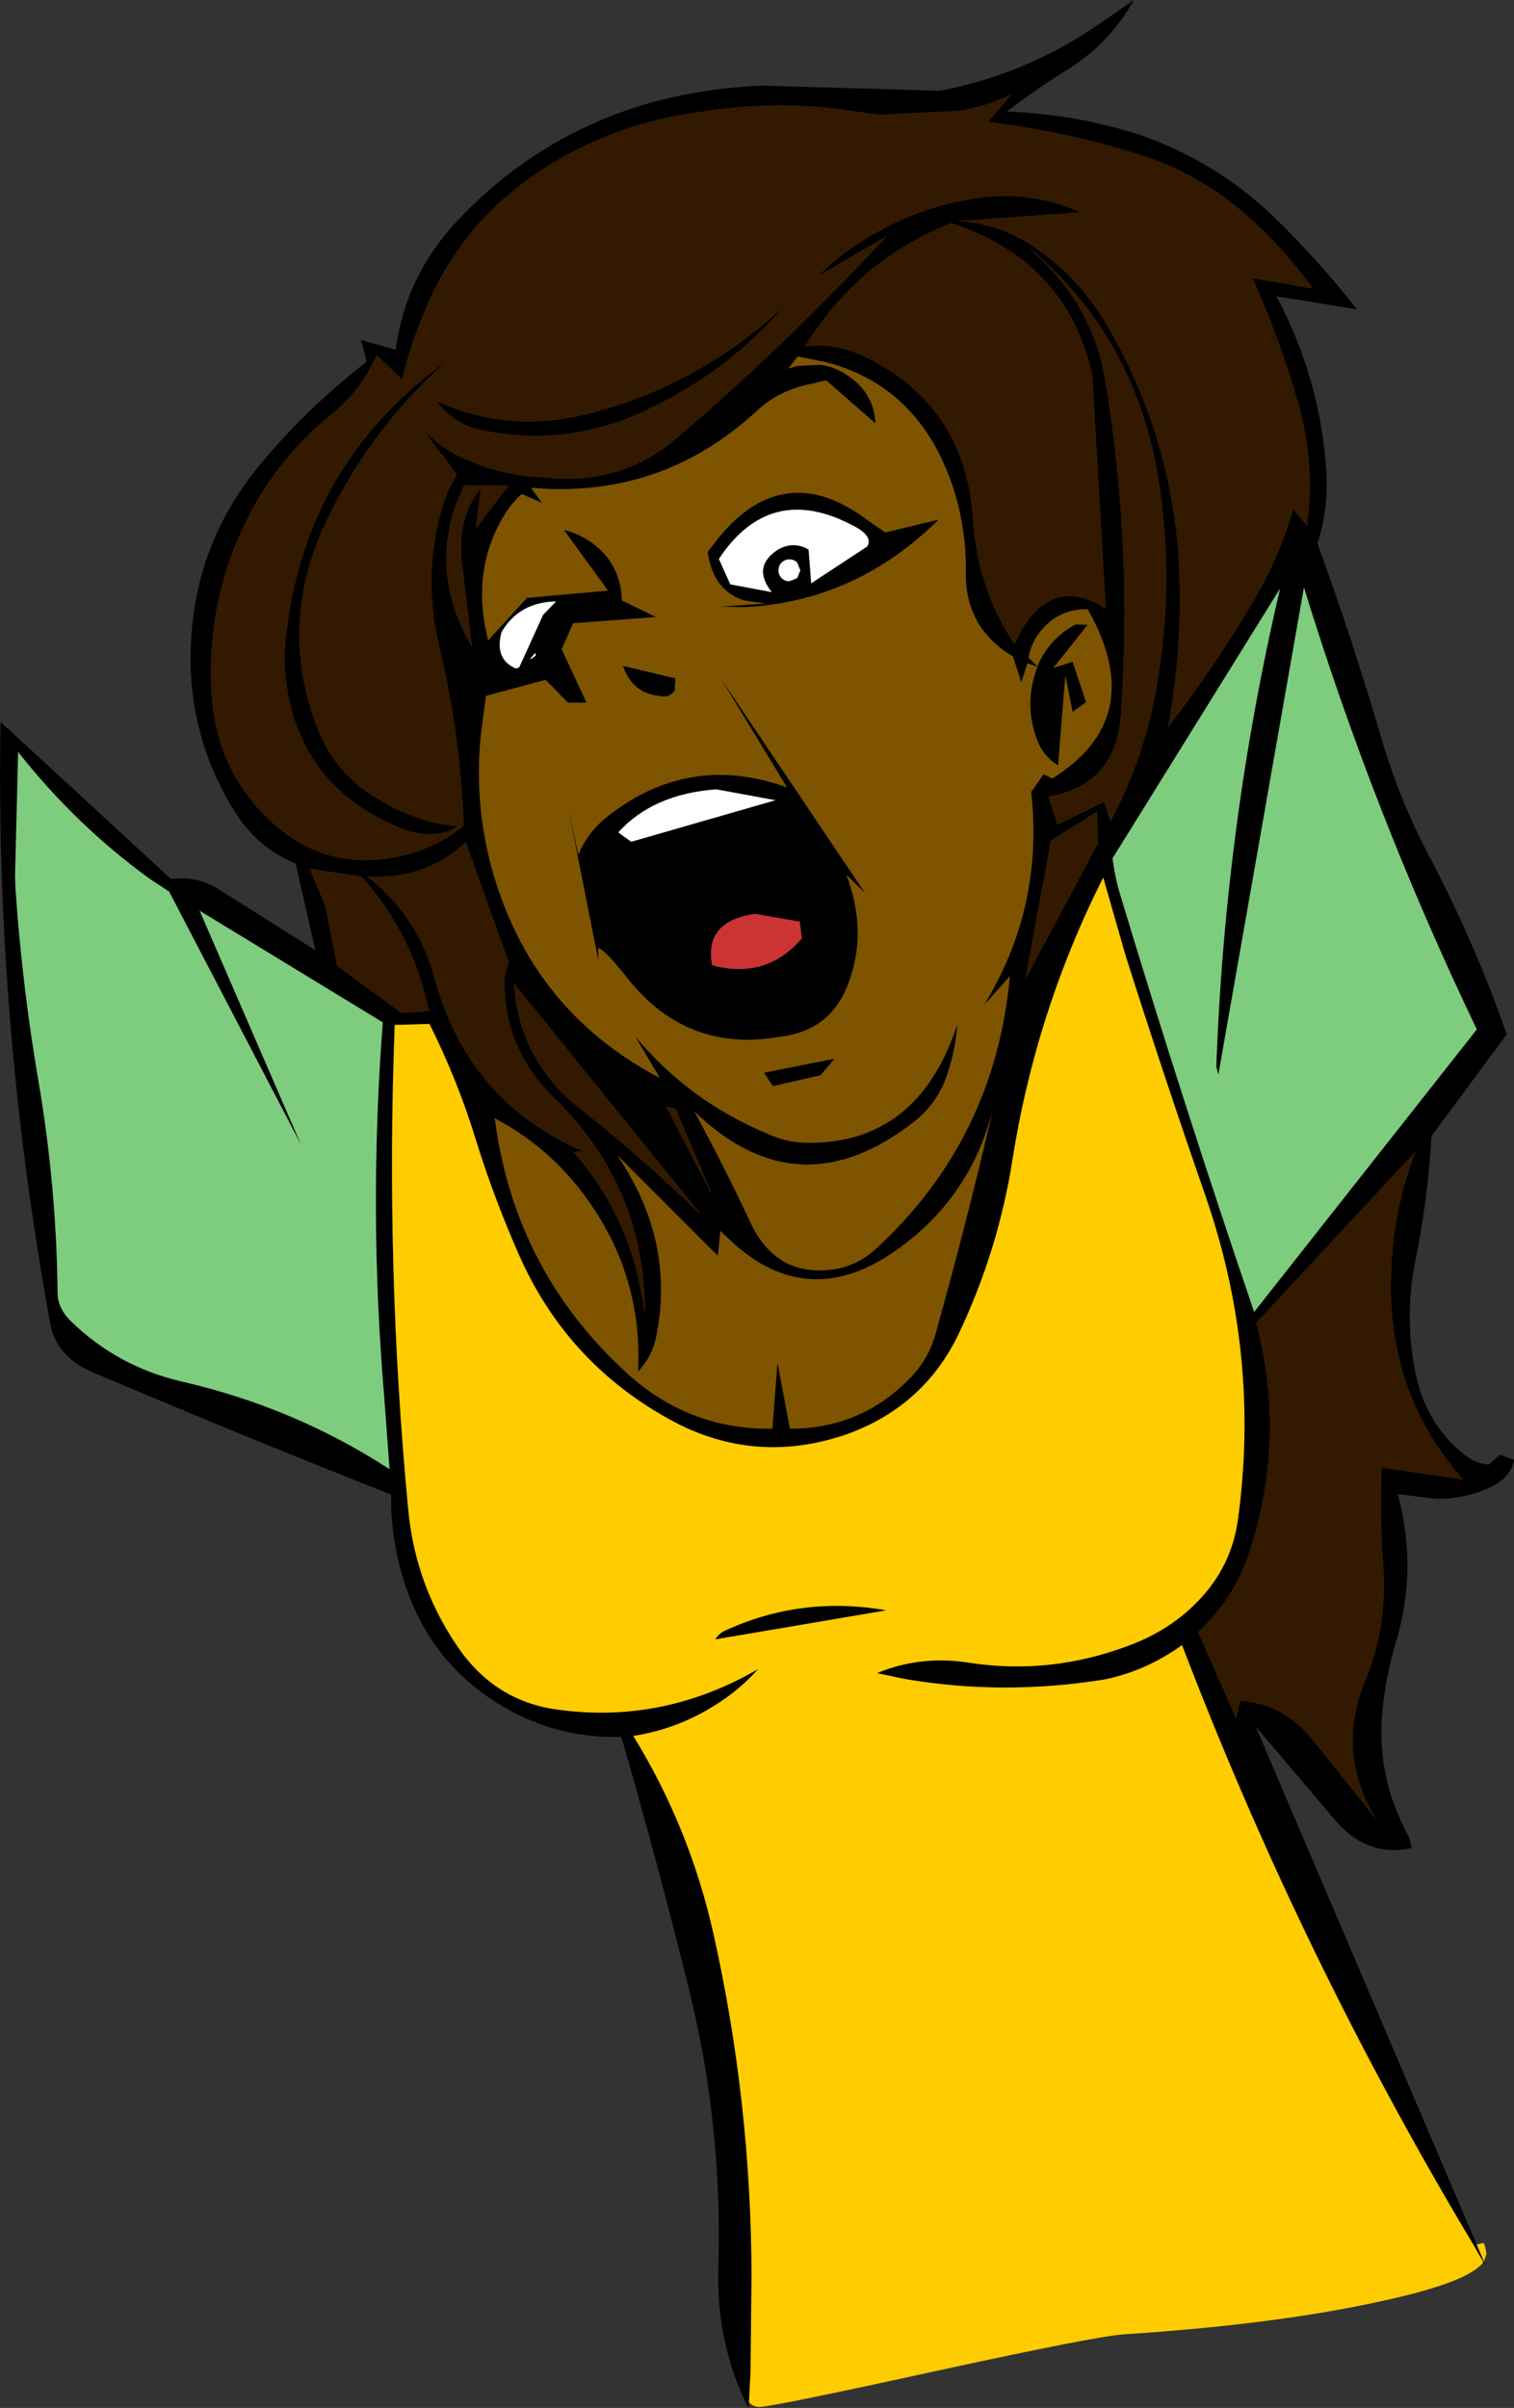
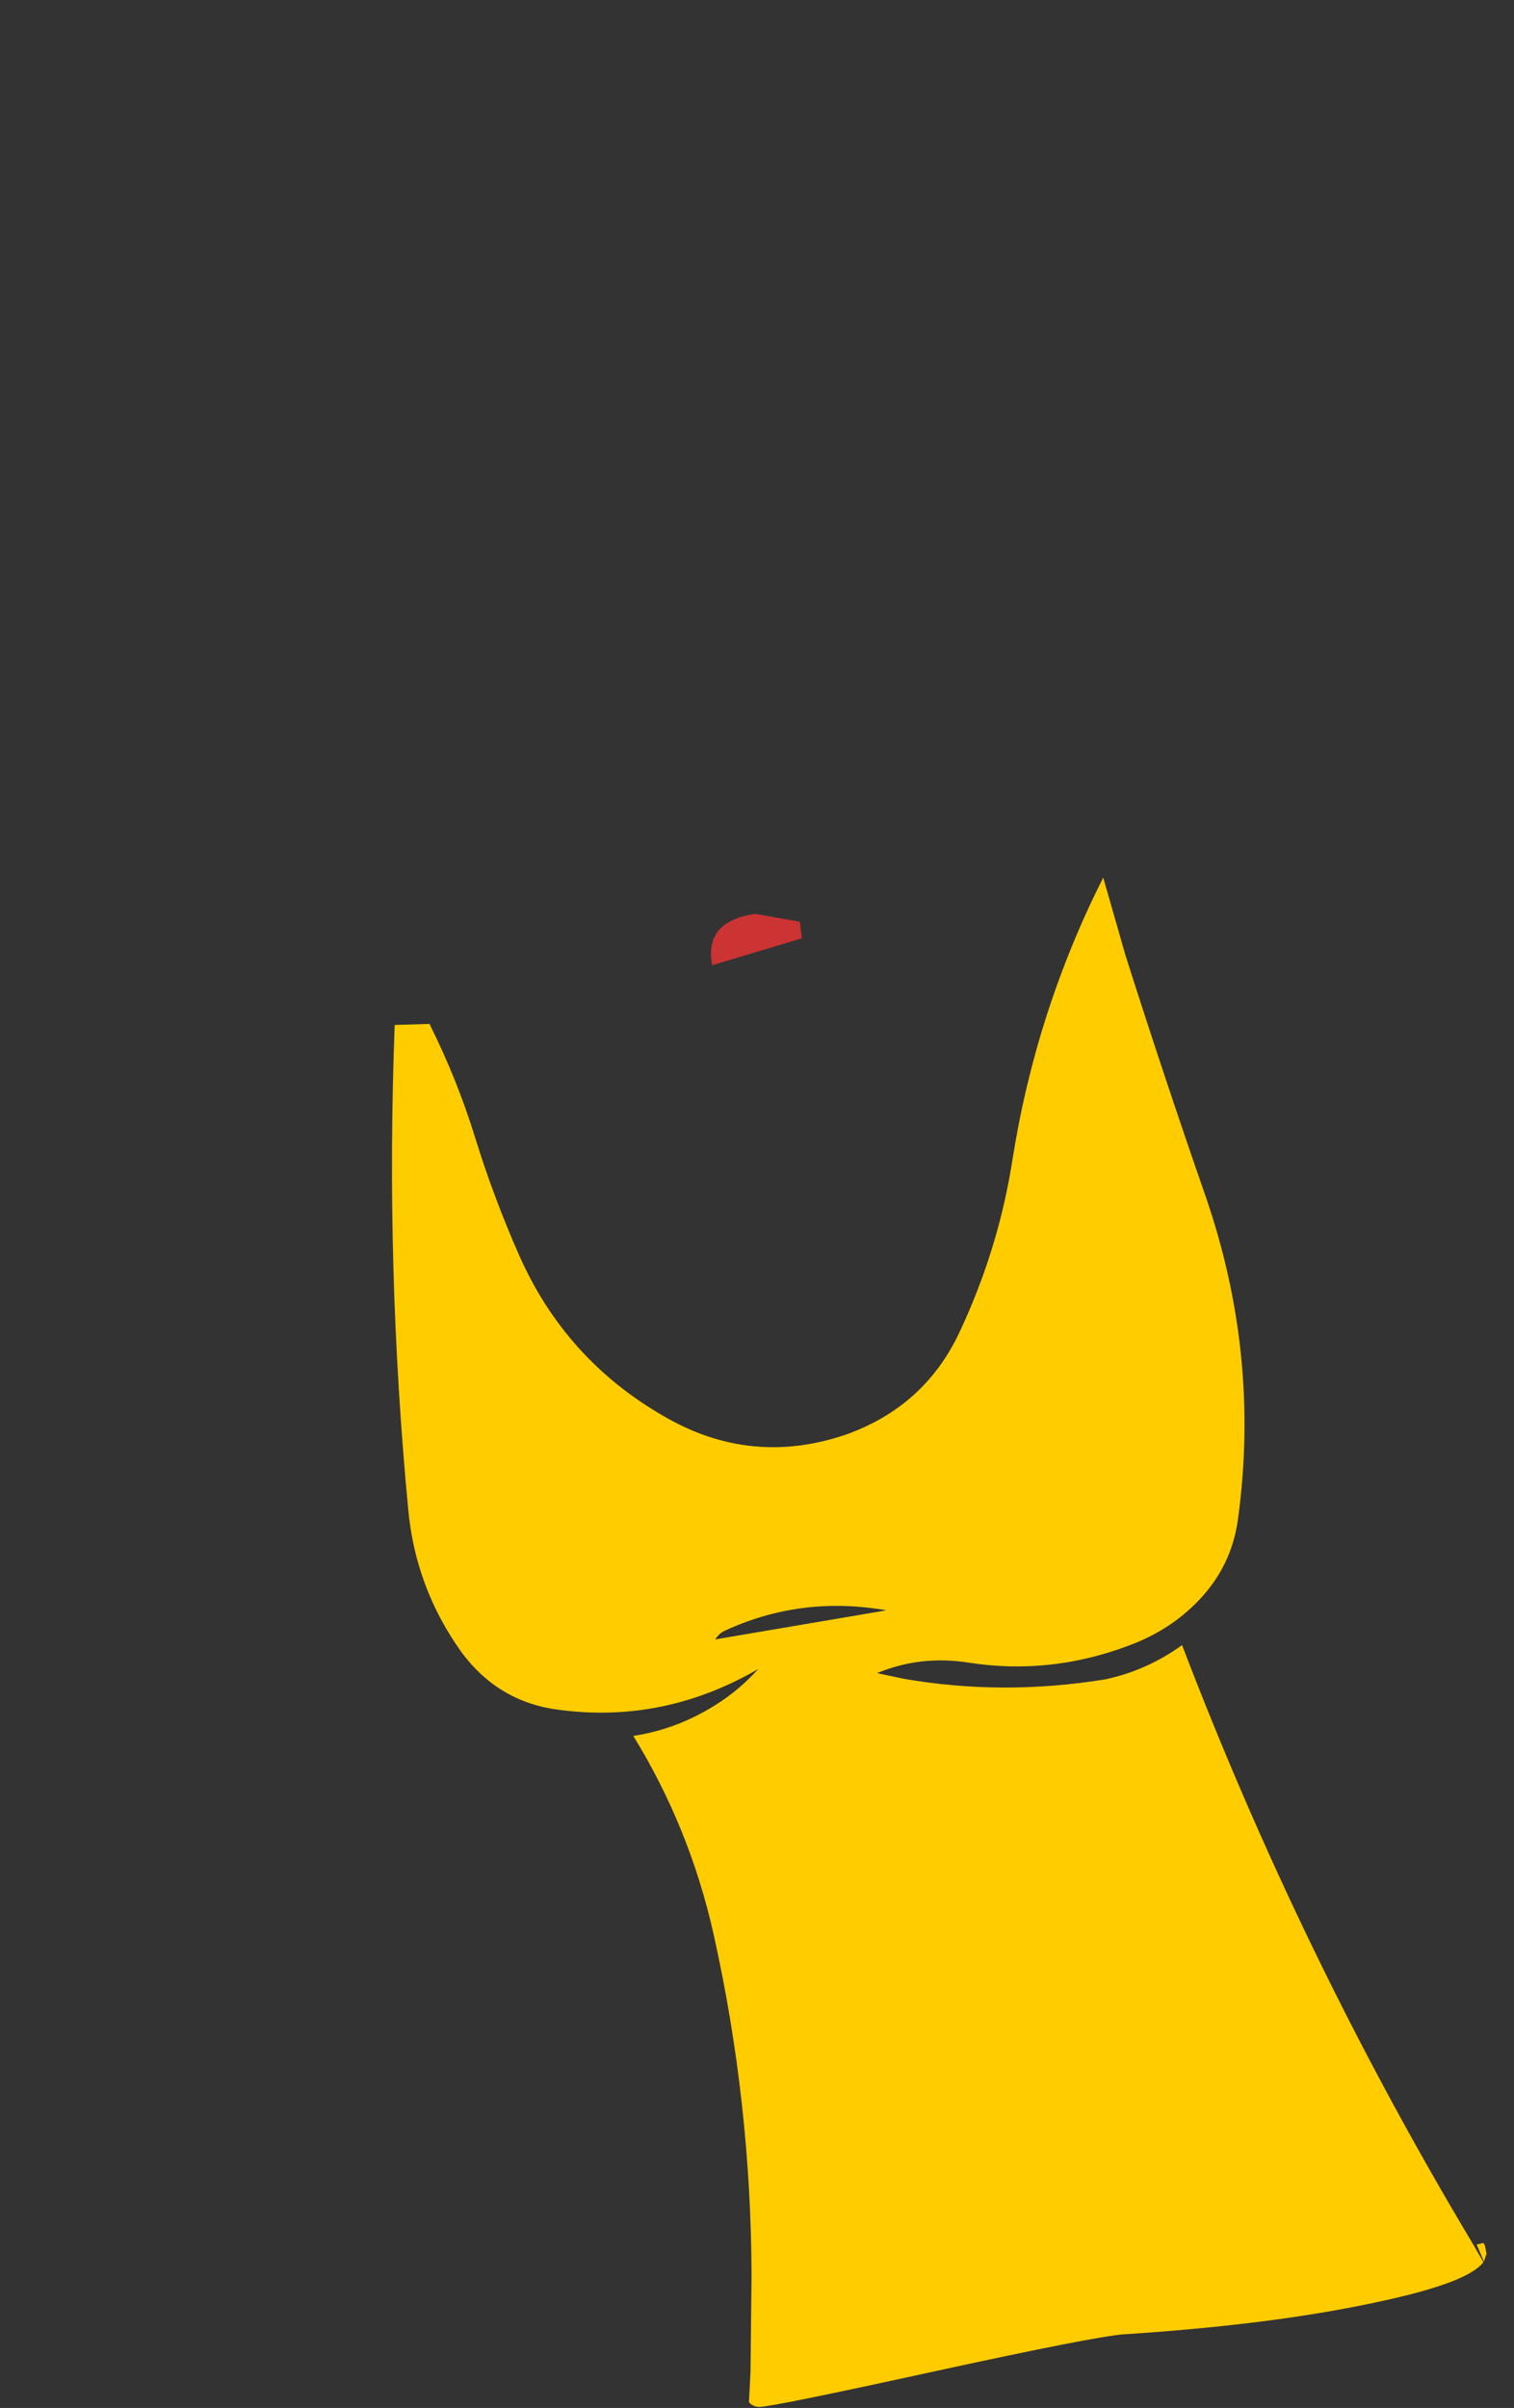
<svg xmlns="http://www.w3.org/2000/svg" height="232.0px" width="145.95px">
  <rect width="100%" height="100%" fill="#333333" stroke="none" />
  <g transform="matrix(1.0, 0.0, 0.0, 1.0, 0.0, 0.0)">
-     <path d="M72.2 231.45 L72.15 232.0 Q69.0 225.8 69.25 218.3 69.65 204.75 66.45 191.8 63.4 179.45 59.9 167.35 53.9 167.5 48.8 164.6 41.25 160.3 38.8 151.85 37.65 148.0 37.7 144.0 23.15 138.25 8.8 132.15 5.45 130.7 4.85 127.55 -0.45 98.65 0.05 69.55 L16.5 84.7 Q18.9 84.35 20.95 85.6 L30.4 91.55 28.5 83.2 Q24.8 81.7 22.6 78.15 17.8 70.4 18.45 61.3 19.05 52.25 24.75 45.15 29.45 39.4 35.35 34.85 L34.8 32.75 38.15 33.7 Q39.05 26.85 43.7 21.7 51.55 13.1 62.7 9.9 68.05 8.45 73.55 8.25 L90.6 8.75 Q99.0 7.15 106.05 2.25 L109.3 0.0 Q107.05 4.05 103.15 6.55 100.0 8.5 97.05 10.75 103.8 11.0 110.05 13.05 117.25 15.6 122.7 20.8 127.05 25.0 130.8 29.8 L123.05 28.55 Q127.3 36.55 127.85 45.35 128.1 49.0 127.0 52.35 130.45 61.85 133.25 71.4 134.9 77.0 137.65 82.25 142.1 90.65 145.25 99.65 L138.0 109.45 Q137.65 115.55 136.45 121.4 135.4 126.55 136.35 131.75 137.3 137.2 141.3 140.25 142.35 141.05 143.55 141.1 L144.6 140.15 145.95 140.65 Q145.65 142.25 143.95 143.15 141.45 144.45 138.4 144.4 L134.75 143.95 Q136.7 151.25 134.55 158.25 133.55 161.6 133.25 165.05 132.7 171.3 135.8 176.95 L136.1 178.05 Q131.6 179.05 128.4 175.0 L121.05 166.35 142.35 216.25 143.05 217.9 143.25 218.35 143.0 217.95 142.05 216.3 Q125.45 188.6 113.95 158.5 110.55 160.95 106.55 161.8 96.7 163.4 87.15 161.75 L84.55 161.2 Q88.75 159.45 93.45 160.2 101.25 161.4 108.8 158.55 112.75 157.1 115.5 154.25 118.75 150.9 119.35 146.3 121.5 130.5 116.2 115.2 112.2 103.7 108.5 92.05 L106.35 84.55 Q99.85 97.45 97.6 111.75 96.25 120.4 92.45 128.45 89.1 135.5 81.6 138.2 72.4 141.35 64.0 136.45 54.5 131.0 50.05 120.95 47.6 115.4 45.85 109.75 44.1 104.05 41.4 98.65 L38.05 98.75 Q37.15 122.25 39.35 145.4 40.05 153.0 44.5 159.2 48.1 164.05 54.0 164.75 64.05 166.05 73.1 160.8 71.25 162.85 69.0 164.25 65.3 166.6 61.05 167.25 66.5 176.1 68.8 186.4 72.4 202.55 72.45 219.25 L72.35 228.55 72.2 231.45 M108.9 14.6 Q102.25 12.6 95.25 11.75 L97.55 9.05 Q94.95 10.35 92.25 10.7 L84.8 11.05 82.85 10.8 Q75.25 9.5 67.45 10.8 58.95 11.9 51.95 16.55 44.95 21.2 41.5 28.7 39.8 32.4 38.75 36.55 L36.3 34.2 Q34.9 37.55 31.85 40.0 27.35 43.7 24.55 48.65 19.8 57.15 20.4 66.9 20.9 74.45 26.3 79.3 30.5 83.15 36.05 82.85 40.7 82.55 44.35 79.85 L44.7 79.55 Q44.4 70.8 42.35 62.35 40.5 54.55 43.15 47.4 L44.05 45.7 40.4 40.9 Q42.0 42.85 44.15 43.9 48.0 45.8 52.35 46.0 59.7 46.85 65.15 42.3 75.9 33.1 85.5 22.75 L78.85 26.6 Q81.1 24.35 84.15 22.6 88.7 19.95 93.8 19.15 99.2 18.25 104.15 20.45 L92.4 21.3 Q96.15 21.5 99.5 23.65 103.85 26.6 106.45 30.9 113.2 42.2 113.7 55.3 113.95 62.7 112.6 70.05 117.3 64.0 121.15 57.35 123.45 53.35 124.65 49.05 L126.0 50.65 Q126.8 44.8 125.2 39.05 123.45 32.85 120.75 26.8 L126.55 27.8 Q123.55 23.6 119.6 20.25 114.9 16.3 108.9 14.6 M100.1 24.65 L99.0 23.7 100.0 24.65 Q105.2 29.4 106.5 36.35 109.2 52.5 108.05 68.9 107.55 75.65 101.05 76.75 L101.95 79.45 106.45 77.25 107.05 79.15 Q110.2 73.25 111.4 66.7 113.35 56.25 111.6 45.7 109.4 32.9 100.1 24.65 M84.4 40.8 L79.65 36.65 78.15 37.0 Q75.05 37.6 72.9 39.65 63.7 48.1 51.2 47.0 L52.25 48.45 50.3 47.6 Q49.35 48.45 48.7 49.5 45.45 54.7 46.95 61.25 L47.05 61.7 50.8 57.6 58.6 56.9 54.35 51.05 Q56.6 51.6 58.2 53.3 59.9 55.2 59.95 57.85 L63.25 59.45 55.25 60.05 54.15 62.55 56.55 67.7 54.75 67.7 52.6 65.5 46.85 67.05 46.4 70.45 Q45.65 77.05 47.35 83.45 51.1 97.3 63.6 103.85 L61.2 99.8 Q66.4 106.1 74.15 109.3 75.85 110.05 77.65 110.1 88.5 110.3 92.3 98.65 92.1 101.25 91.25 103.7 90.35 106.3 88.15 108.05 77.0 116.8 66.95 107.1 69.85 112.45 72.4 117.9 74.95 123.2 80.65 122.25 82.75 121.85 84.4 120.35 95.9 109.8 97.35 94.05 L94.85 96.85 Q100.65 87.35 99.4 76.3 L100.6 74.6 101.45 75.0 Q110.8 69.15 104.85 58.7 102.2 58.65 100.5 60.6 99.45 61.75 99.15 63.35 L100.0 64.2 Q101.15 61.5 103.7 60.15 L104.85 60.2 101.55 64.35 103.4 63.75 104.7 67.65 103.4 68.6 102.7 65.1 102.0 73.75 Q100.6 72.9 100.0 71.35 98.65 67.85 100.0 64.25 L99.05 63.9 98.45 65.75 97.65 63.25 Q93.0 60.5 93.1 55.05 93.15 51.3 92.1 47.7 88.95 37.15 79.25 34.8 L79.15 34.8 76.9 34.35 76.0 35.5 76.9 35.25 79.05 35.15 Q80.05 35.25 81.0 35.75 84.25 37.5 84.4 40.8 M91.7 21.5 Q82.85 24.95 77.6 33.35 80.85 33.0 83.85 34.6 93.15 39.4 93.8 50.1 94.25 56.8 97.8 62.05 L98.5 60.65 Q101.7 55.45 106.6 58.65 L105.3 36.15 Q102.85 25.15 91.7 21.5 M82.25 50.65 Q74.25 46.4 69.3 53.85 L70.4 56.3 74.4 57.05 Q72.45 54.6 75.0 52.95 76.5 52.1 77.95 52.95 L78.2 56.2 83.6 52.65 Q84.2 51.65 82.25 50.65 M85.35 51.3 L90.5 50.05 Q82.55 57.95 71.8 58.5 L69.25 58.45 73.75 58.15 71.7 57.85 Q69.0 56.95 68.35 53.9 L68.2 53.2 68.7 52.55 Q71.45 48.85 74.55 47.85 76.9 47.1 79.4 47.85 81.5 48.5 83.75 50.2 L85.35 51.3 M81.65 95.1 Q79.9 99.35 75.15 99.9 66.3 101.45 60.6 94.4 58.3 91.45 57.65 91.35 L57.7 92.65 54.8 78.0 55.75 82.35 Q56.6 80.25 58.45 78.75 66.35 72.45 75.85 75.85 L69.45 65.3 83.4 86.05 81.6 84.3 Q83.75 89.9 81.65 95.1 M108.05 86.4 Q114.1 106.45 120.9 126.4 L142.35 99.2 142.35 99.15 Q132.4 78.4 125.7 56.6 L117.45 103.55 117.25 102.75 Q118.1 79.3 123.4 56.7 L107.25 82.7 Q107.5 84.65 108.05 86.4 M105.75 78.2 L101.3 81.0 98.85 94.35 105.85 81.25 105.75 78.2 M42.1 38.65 Q48.8 41.7 56.15 40.0 67.1 37.4 75.6 29.5 70.25 35.7 62.75 39.3 54.7 43.3 46.0 41.35 43.6 40.7 42.1 38.65 M44.75 46.75 Q40.95 54.5 45.5 62.35 L44.5 53.9 Q44.15 49.7 46.35 47.05 L45.85 50.95 49.0 46.8 44.75 46.75 M30.65 70.3 Q32.2 74.2 35.75 76.55 40.05 79.35 44.15 79.6 41.6 81.15 38.2 79.6 27.75 75.1 27.4 63.25 28.6 45.2 43.1 34.75 35.6 41.4 31.35 50.45 26.75 60.35 30.65 70.3 M1.5 85.7 Q2.15 95.15 3.75 104.4 5.45 114.5 5.55 124.5 5.55 126.05 6.85 127.3 11.3 131.65 17.5 133.1 28.4 135.6 37.55 141.55 L37.05 134.75 Q35.5 116.6 36.9 98.5 L19.25 87.75 29.05 110.35 16.3 85.9 14.4 84.65 Q7.25 79.45 1.75 72.45 L1.45 84.45 1.5 85.7 M38.7 97.6 L41.35 97.4 Q39.8 89.95 34.85 84.45 L29.85 83.7 31.35 87.25 32.5 93.05 38.7 97.6 M76.85 54.2 Q76.55 53.9 76.1 53.9 75.65 53.9 75.35 54.2 75.05 54.5 75.05 54.95 75.05 55.4 75.35 55.7 75.65 56.0 76.1 56.0 L76.85 55.7 77.15 54.95 76.85 54.2 M65.05 66.55 Q64.45 67.3 63.55 67.05 60.95 66.8 60.05 64.15 L65.1 65.35 65.05 66.55 M50.05 64.3 L52.35 59.25 53.6 57.95 Q50.05 58.0 48.35 60.9 47.65 63.5 49.7 64.4 L49.75 64.4 50.0 64.4 50.05 64.3 M51.6 62.9 Q50.65 63.95 51.65 63.15 L51.6 62.9 M49.05 92.7 L44.9 81.15 Q40.9 84.8 35.4 84.45 40.25 88.25 41.85 94.1 45.05 106.1 56.15 110.9 L55.3 111.0 Q61.1 117.65 62.15 126.7 62.3 114.4 53.35 105.7 48.4 100.85 48.65 94.0 L49.05 92.7 M74.75 77.1 L69.05 76.05 Q62.95 76.5 59.6 80.2 L60.85 81.1 74.75 77.1 M68.65 93.0 Q73.9 94.4 77.3 90.4 L77.1 88.8 72.8 88.05 Q67.85 88.75 68.65 93.0 M80.45 102.0 L79.1 103.6 74.5 104.65 73.65 103.35 80.45 102.0 M68.35 114.4 L65.15 106.85 64.2 106.6 68.3 114.45 68.65 115.15 68.35 114.4 M69.45 118.6 L69.2 121.0 59.5 111.3 Q65.15 119.6 63.25 128.85 62.85 130.75 61.5 132.15 61.95 123.55 57.2 116.4 53.55 110.85 47.7 107.75 49.6 122.45 60.5 132.35 66.45 137.75 74.45 137.65 L74.95 131.25 76.15 137.65 Q82.95 137.65 87.65 132.85 89.5 131.0 90.2 128.45 93.2 117.75 95.7 106.95 93.5 115.55 86.2 120.6 77.85 126.35 70.55 119.65 L69.45 118.6 M67.6 117.05 L49.55 94.75 Q50.0 102.15 55.9 106.8 61.95 111.6 67.6 117.05 M69.8 157.15 Q77.2 153.7 85.45 155.15 L68.95 157.95 Q69.3 157.4 69.8 157.15 M141.05 142.55 Q134.35 134.95 134.1 124.85 133.9 117.6 136.45 110.95 L121.1 127.45 Q124.05 138.65 120.4 149.65 118.95 154.05 115.5 157.25 L119.15 165.55 119.55 163.85 Q123.85 164.2 126.55 167.65 L132.65 175.25 Q128.75 168.85 131.6 161.95 133.75 156.75 133.35 150.9 133.0 146.2 133.2 141.4 L141.05 142.55" fill="#000000" fill-rule="evenodd" stroke="none" />
-     <path d="M108.9 14.6 Q114.9 16.3 119.6 20.25 123.55 23.6 126.55 27.8 L120.75 26.8 Q123.45 32.85 125.2 39.05 126.8 44.8 126.0 50.65 L124.65 49.05 Q123.45 53.35 121.15 57.35 117.3 64.0 112.6 70.05 113.95 62.7 113.7 55.3 113.2 42.2 106.45 30.9 103.85 26.6 99.5 23.65 96.15 21.5 92.4 21.3 L104.15 20.45 Q99.2 18.25 93.8 19.15 88.7 19.95 84.15 22.6 81.1 24.35 78.85 26.6 L85.5 22.75 Q75.9 33.1 65.15 42.3 59.7 46.85 52.35 46.0 48.0 45.8 44.15 43.9 42.0 42.85 40.4 40.9 L44.05 45.7 43.15 47.4 Q40.5 54.55 42.35 62.35 44.4 70.8 44.7 79.55 L44.35 79.85 Q40.7 82.55 36.05 82.85 30.5 83.15 26.3 79.3 20.9 74.45 20.4 66.9 19.8 57.15 24.55 48.65 27.35 43.7 31.85 40.0 34.9 37.55 36.3 34.2 L38.75 36.55 Q39.8 32.4 41.5 28.7 44.95 21.2 51.95 16.55 58.95 11.9 67.45 10.8 75.25 9.5 82.85 10.8 L84.8 11.05 92.25 10.7 Q94.95 10.35 97.55 9.05 L95.25 11.75 Q102.25 12.6 108.9 14.6 M100.0 24.65 L100.1 24.65 Q109.4 32.9 111.6 45.7 113.35 56.25 111.4 66.7 110.2 73.25 107.05 79.15 L106.45 77.25 101.95 79.45 101.05 76.75 Q107.55 75.65 108.05 68.9 109.2 52.5 106.5 36.35 105.2 29.4 100.0 24.65 M91.7 21.5 Q102.85 25.15 105.3 36.15 L106.6 58.65 Q101.7 55.45 98.5 60.65 L97.8 62.05 Q94.25 56.8 93.8 50.1 93.15 39.4 83.85 34.6 80.85 33.0 77.6 33.35 82.85 24.95 91.7 21.5 M30.65 70.3 Q26.75 60.35 31.35 50.45 35.6 41.4 43.1 34.75 28.6 45.2 27.4 63.25 27.75 75.1 38.2 79.6 41.6 81.15 44.15 79.6 40.05 79.35 35.75 76.55 32.2 74.2 30.65 70.3 M44.75 46.75 L49.0 46.8 45.85 50.95 46.35 47.05 Q44.15 49.7 44.5 53.9 L45.5 62.35 Q40.95 54.5 44.75 46.75 M42.1 38.65 Q43.6 40.7 46.0 41.35 54.7 43.3 62.75 39.3 70.25 35.7 75.6 29.5 67.1 37.4 56.15 40.0 48.8 41.7 42.1 38.65 M105.75 78.2 L105.85 81.25 98.85 94.35 101.3 81.0 105.75 78.2 M38.7 97.6 L32.5 93.05 31.35 87.25 29.85 83.7 34.85 84.45 Q39.8 89.95 41.35 97.4 L38.7 97.6 M49.05 92.7 L48.65 94.0 Q48.4 100.85 53.35 105.7 62.3 114.4 62.15 126.7 61.1 117.65 55.3 111.0 L56.15 110.9 Q45.05 106.1 41.85 94.1 40.25 88.25 35.4 84.45 40.9 84.8 44.9 81.15 L49.05 92.7 M68.3 114.45 L64.2 106.6 65.15 106.85 68.35 114.4 68.3 114.45 M67.6 117.05 Q61.95 111.6 55.9 106.8 50.0 102.15 49.55 94.75 L67.6 117.05 M141.05 142.55 L133.2 141.4 Q133.0 146.2 133.35 150.9 133.75 156.75 131.6 161.95 128.75 168.85 132.65 175.25 L126.55 167.65 Q123.85 164.2 119.55 163.85 L119.15 165.55 115.5 157.25 Q118.95 154.05 120.4 149.65 124.05 138.65 121.1 127.45 L136.45 110.95 Q133.9 117.6 134.1 124.85 134.35 134.95 141.05 142.55" fill="#321900" fill-rule="evenodd" stroke="none" />
-     <path d="M84.4 40.8 Q84.25 37.5 81.0 35.75 80.05 35.25 79.05 35.15 L76.9 35.25 76.0 35.5 76.9 34.35 79.15 34.8 79.25 34.8 Q88.95 37.15 92.1 47.7 93.15 51.3 93.1 55.05 93.0 60.5 97.65 63.25 L98.45 65.75 99.05 63.9 100.0 64.25 Q98.65 67.85 100.0 71.35 100.6 72.9 102.0 73.75 L102.7 65.1 103.4 68.6 104.7 67.65 103.4 63.75 101.55 64.35 104.85 60.2 103.7 60.15 Q101.15 61.5 100.0 64.2 L99.15 63.35 Q99.45 61.75 100.5 60.6 102.2 58.65 104.85 58.7 110.8 69.15 101.45 75.0 L100.6 74.6 99.4 76.3 Q100.65 87.35 94.85 96.85 L97.35 94.05 Q95.9 109.8 84.4 120.35 82.75 121.85 80.65 122.25 74.95 123.2 72.4 117.9 69.85 112.45 66.95 107.1 77.0 116.8 88.15 108.05 90.35 106.3 91.25 103.7 92.1 101.25 92.3 98.65 88.5 110.3 77.65 110.1 75.85 110.05 74.15 109.3 66.4 106.1 61.2 99.8 L63.6 103.85 Q51.1 97.3 47.35 83.45 45.65 77.05 46.4 70.45 L46.85 67.05 52.6 65.5 54.75 67.7 56.55 67.7 54.15 62.55 55.25 60.05 63.25 59.45 59.95 57.85 Q59.9 55.2 58.2 53.3 56.6 51.6 54.35 51.05 L58.6 56.9 50.8 57.6 47.05 61.7 46.95 61.25 Q45.45 54.7 48.7 49.5 49.35 48.45 50.3 47.6 L52.25 48.45 51.2 47.0 Q63.7 48.1 72.9 39.65 75.05 37.6 78.15 37.0 L79.65 36.65 84.4 40.8 M81.65 95.1 Q83.75 89.9 81.6 84.3 L83.4 86.05 69.45 65.3 75.85 75.85 Q66.35 72.45 58.45 78.75 56.6 80.25 55.75 82.35 L54.8 78.0 57.7 92.65 57.65 91.35 Q58.3 91.45 60.6 94.4 66.3 101.45 75.15 99.9 79.9 99.35 81.65 95.1 M85.35 51.3 L83.75 50.2 Q81.5 48.5 79.4 47.85 76.9 47.1 74.55 47.85 71.45 48.85 68.7 52.55 L68.2 53.2 68.35 53.9 Q69.0 56.95 71.7 57.85 L73.75 58.15 69.25 58.45 71.8 58.5 Q82.55 57.95 90.5 50.05 L85.35 51.3 M65.05 66.55 L65.1 65.35 60.05 64.15 Q60.95 66.8 63.55 67.05 64.45 67.3 65.05 66.55 M80.45 102.0 L73.65 103.35 74.5 104.65 79.1 103.6 80.45 102.0 M69.45 118.6 L70.55 119.65 Q77.85 126.35 86.2 120.6 93.5 115.55 95.7 106.95 93.2 117.75 90.2 128.45 89.5 131.0 87.65 132.85 82.95 137.65 76.15 137.65 L74.95 131.25 74.45 137.65 Q66.45 137.75 60.5 132.35 49.6 122.45 47.7 107.75 53.55 110.85 57.2 116.4 61.95 123.55 61.5 132.15 62.85 130.75 63.25 128.85 65.15 119.6 59.5 111.3 L69.2 121.0 69.45 118.6" fill="#7e5400" fill-rule="evenodd" stroke="none" />
-     <path d="M82.25 50.65 Q84.2 51.65 83.6 52.65 L78.2 56.2 77.95 52.95 Q76.5 52.1 75.0 52.95 72.45 54.6 74.4 57.05 L70.4 56.3 69.3 53.85 Q74.25 46.4 82.25 50.65 M76.85 54.2 L77.15 54.95 76.85 55.7 76.1 56.0 Q75.65 56.0 75.35 55.7 75.05 55.4 75.05 54.95 75.05 54.5 75.35 54.2 75.65 53.9 76.1 53.9 76.55 53.9 76.85 54.2 M49.7 64.4 Q47.65 63.5 48.35 60.9 50.05 58.0 53.6 57.95 L52.35 59.25 50.05 64.3 49.7 64.4 M51.6 62.9 L51.65 63.15 Q50.65 63.95 51.6 62.9 M74.75 77.1 L60.85 81.1 59.6 80.2 Q62.95 76.5 69.05 76.05 L74.75 77.1" fill="#ffffff" fill-rule="evenodd" stroke="none" />
    <path d="M142.35 216.25 L143.0 216.1 143.15 216.35 143.3 217.15 143.05 217.9 142.35 216.25 M143.0 217.95 Q141.55 219.9 133.2 221.7 123.05 223.95 108.4 224.9 105.8 225.05 89.95 228.5 74.4 231.9 73.2 231.9 72.6 231.9 72.2 231.45 L72.35 228.55 72.45 219.25 Q72.4 202.55 68.8 186.4 66.5 176.1 61.05 167.25 65.3 166.6 69.0 164.25 71.25 162.85 73.1 160.8 64.05 166.05 54.0 164.75 48.1 164.05 44.5 159.2 40.05 153.0 39.35 145.4 37.15 122.25 38.05 98.75 L41.4 98.65 Q44.1 104.05 45.85 109.75 47.6 115.4 50.05 120.95 54.5 131.0 64.0 136.45 72.4 141.35 81.6 138.2 89.1 135.5 92.45 128.45 96.25 120.4 97.6 111.75 99.85 97.45 106.35 84.55 L108.5 92.05 Q112.2 103.7 116.2 115.2 121.5 130.5 119.35 146.3 118.75 150.9 115.5 154.25 112.75 157.1 108.8 158.55 101.25 161.4 93.45 160.2 88.75 159.45 84.55 161.2 L87.15 161.75 Q96.7 163.4 106.55 161.8 110.55 160.95 113.95 158.5 125.45 188.6 142.05 216.3 L143.0 217.95 M69.8 157.15 Q69.3 157.4 68.95 157.95 L85.45 155.15 Q77.2 153.7 69.8 157.15" fill="#ffcc00" fill-rule="evenodd" stroke="none" />
-     <path d="M108.05 86.4 Q107.5 84.65 107.25 82.7 L123.4 56.7 Q118.1 79.3 117.25 102.75 L117.45 103.55 125.7 56.6 Q132.4 78.4 142.35 99.15 L142.35 99.2 120.9 126.4 Q114.1 106.45 108.05 86.4 M1.5 85.7 L1.45 84.45 1.75 72.45 Q7.25 79.45 14.4 84.65 L16.3 85.9 29.05 110.35 19.25 87.75 36.9 98.5 Q35.5 116.6 37.05 134.75 L37.55 141.55 Q28.4 135.6 17.5 133.1 11.3 131.65 6.85 127.3 5.55 126.05 5.55 124.5 5.45 114.5 3.75 104.4 2.15 95.15 1.5 85.7" fill="#7ecc7e" fill-rule="evenodd" stroke="none" />
-     <path d="M68.65 93.0 Q67.85 88.75 72.8 88.05 L77.1 88.8 77.3 90.4 Q73.9 94.4 68.65 93.0" fill="#cc3333" fill-rule="evenodd" stroke="none" />
+     <path d="M68.65 93.0 Q67.85 88.75 72.8 88.05 L77.1 88.8 77.3 90.4 " fill="#cc3333" fill-rule="evenodd" stroke="none" />
  </g>
</svg>